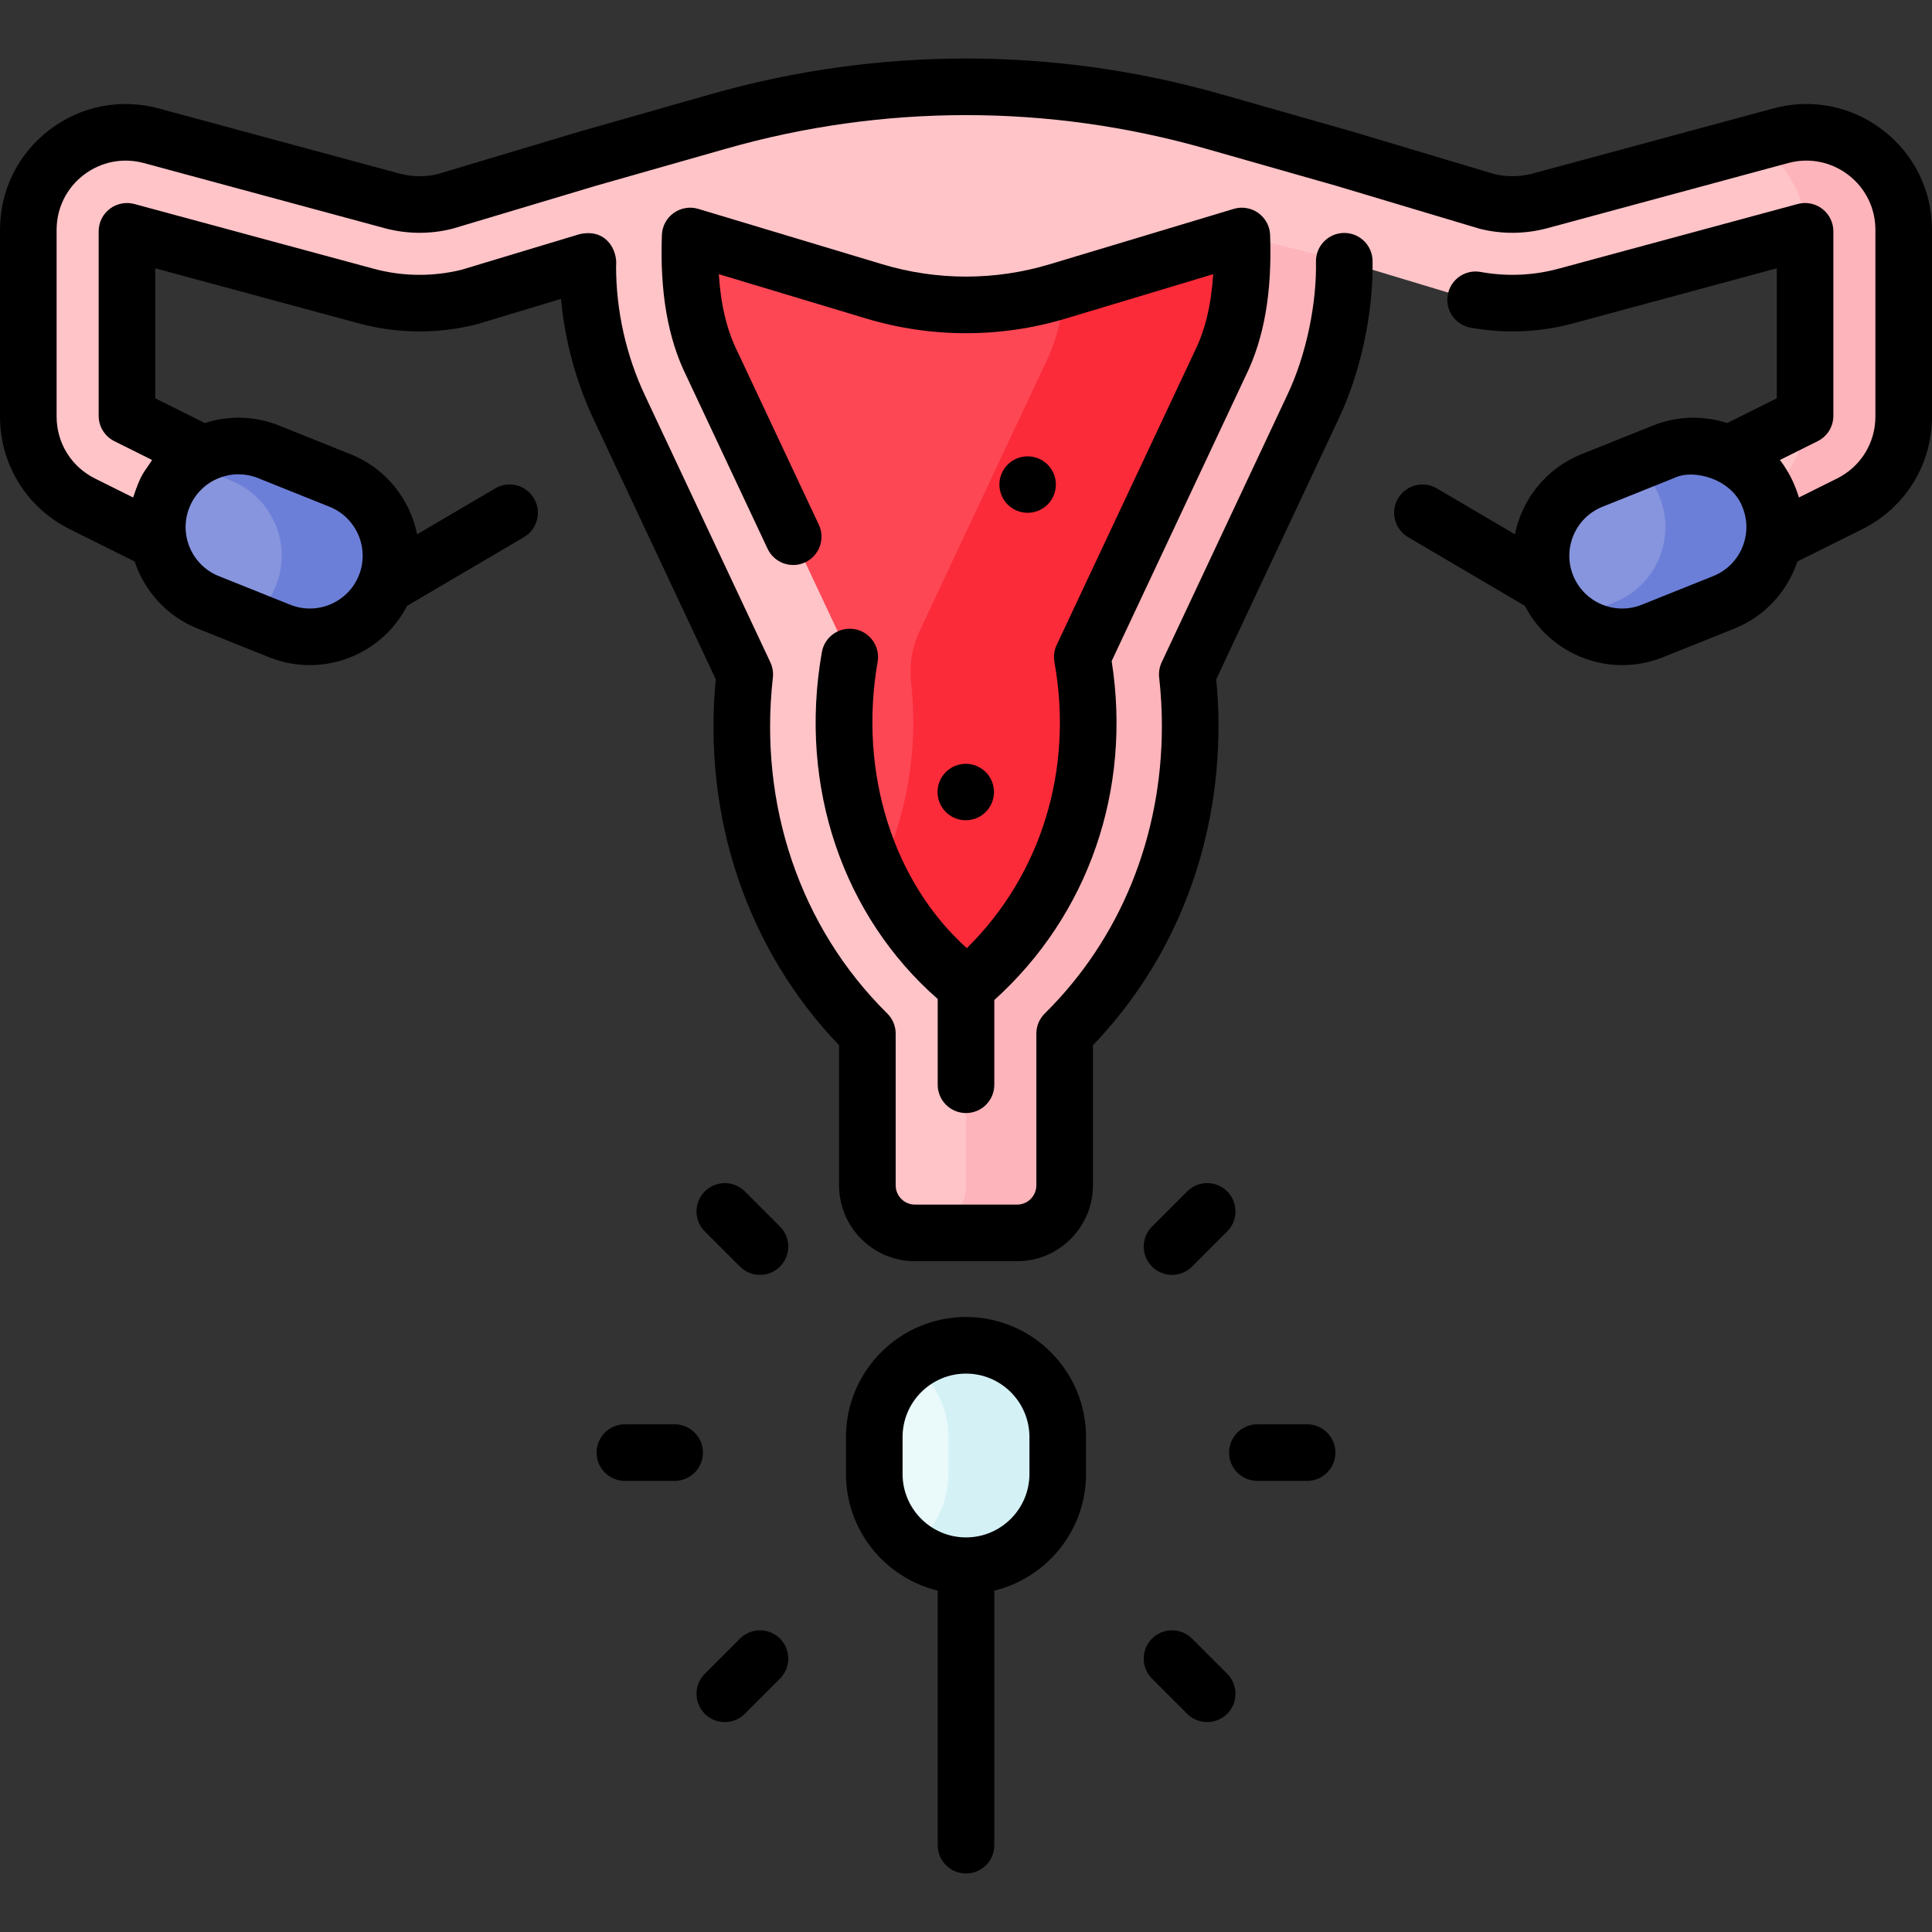
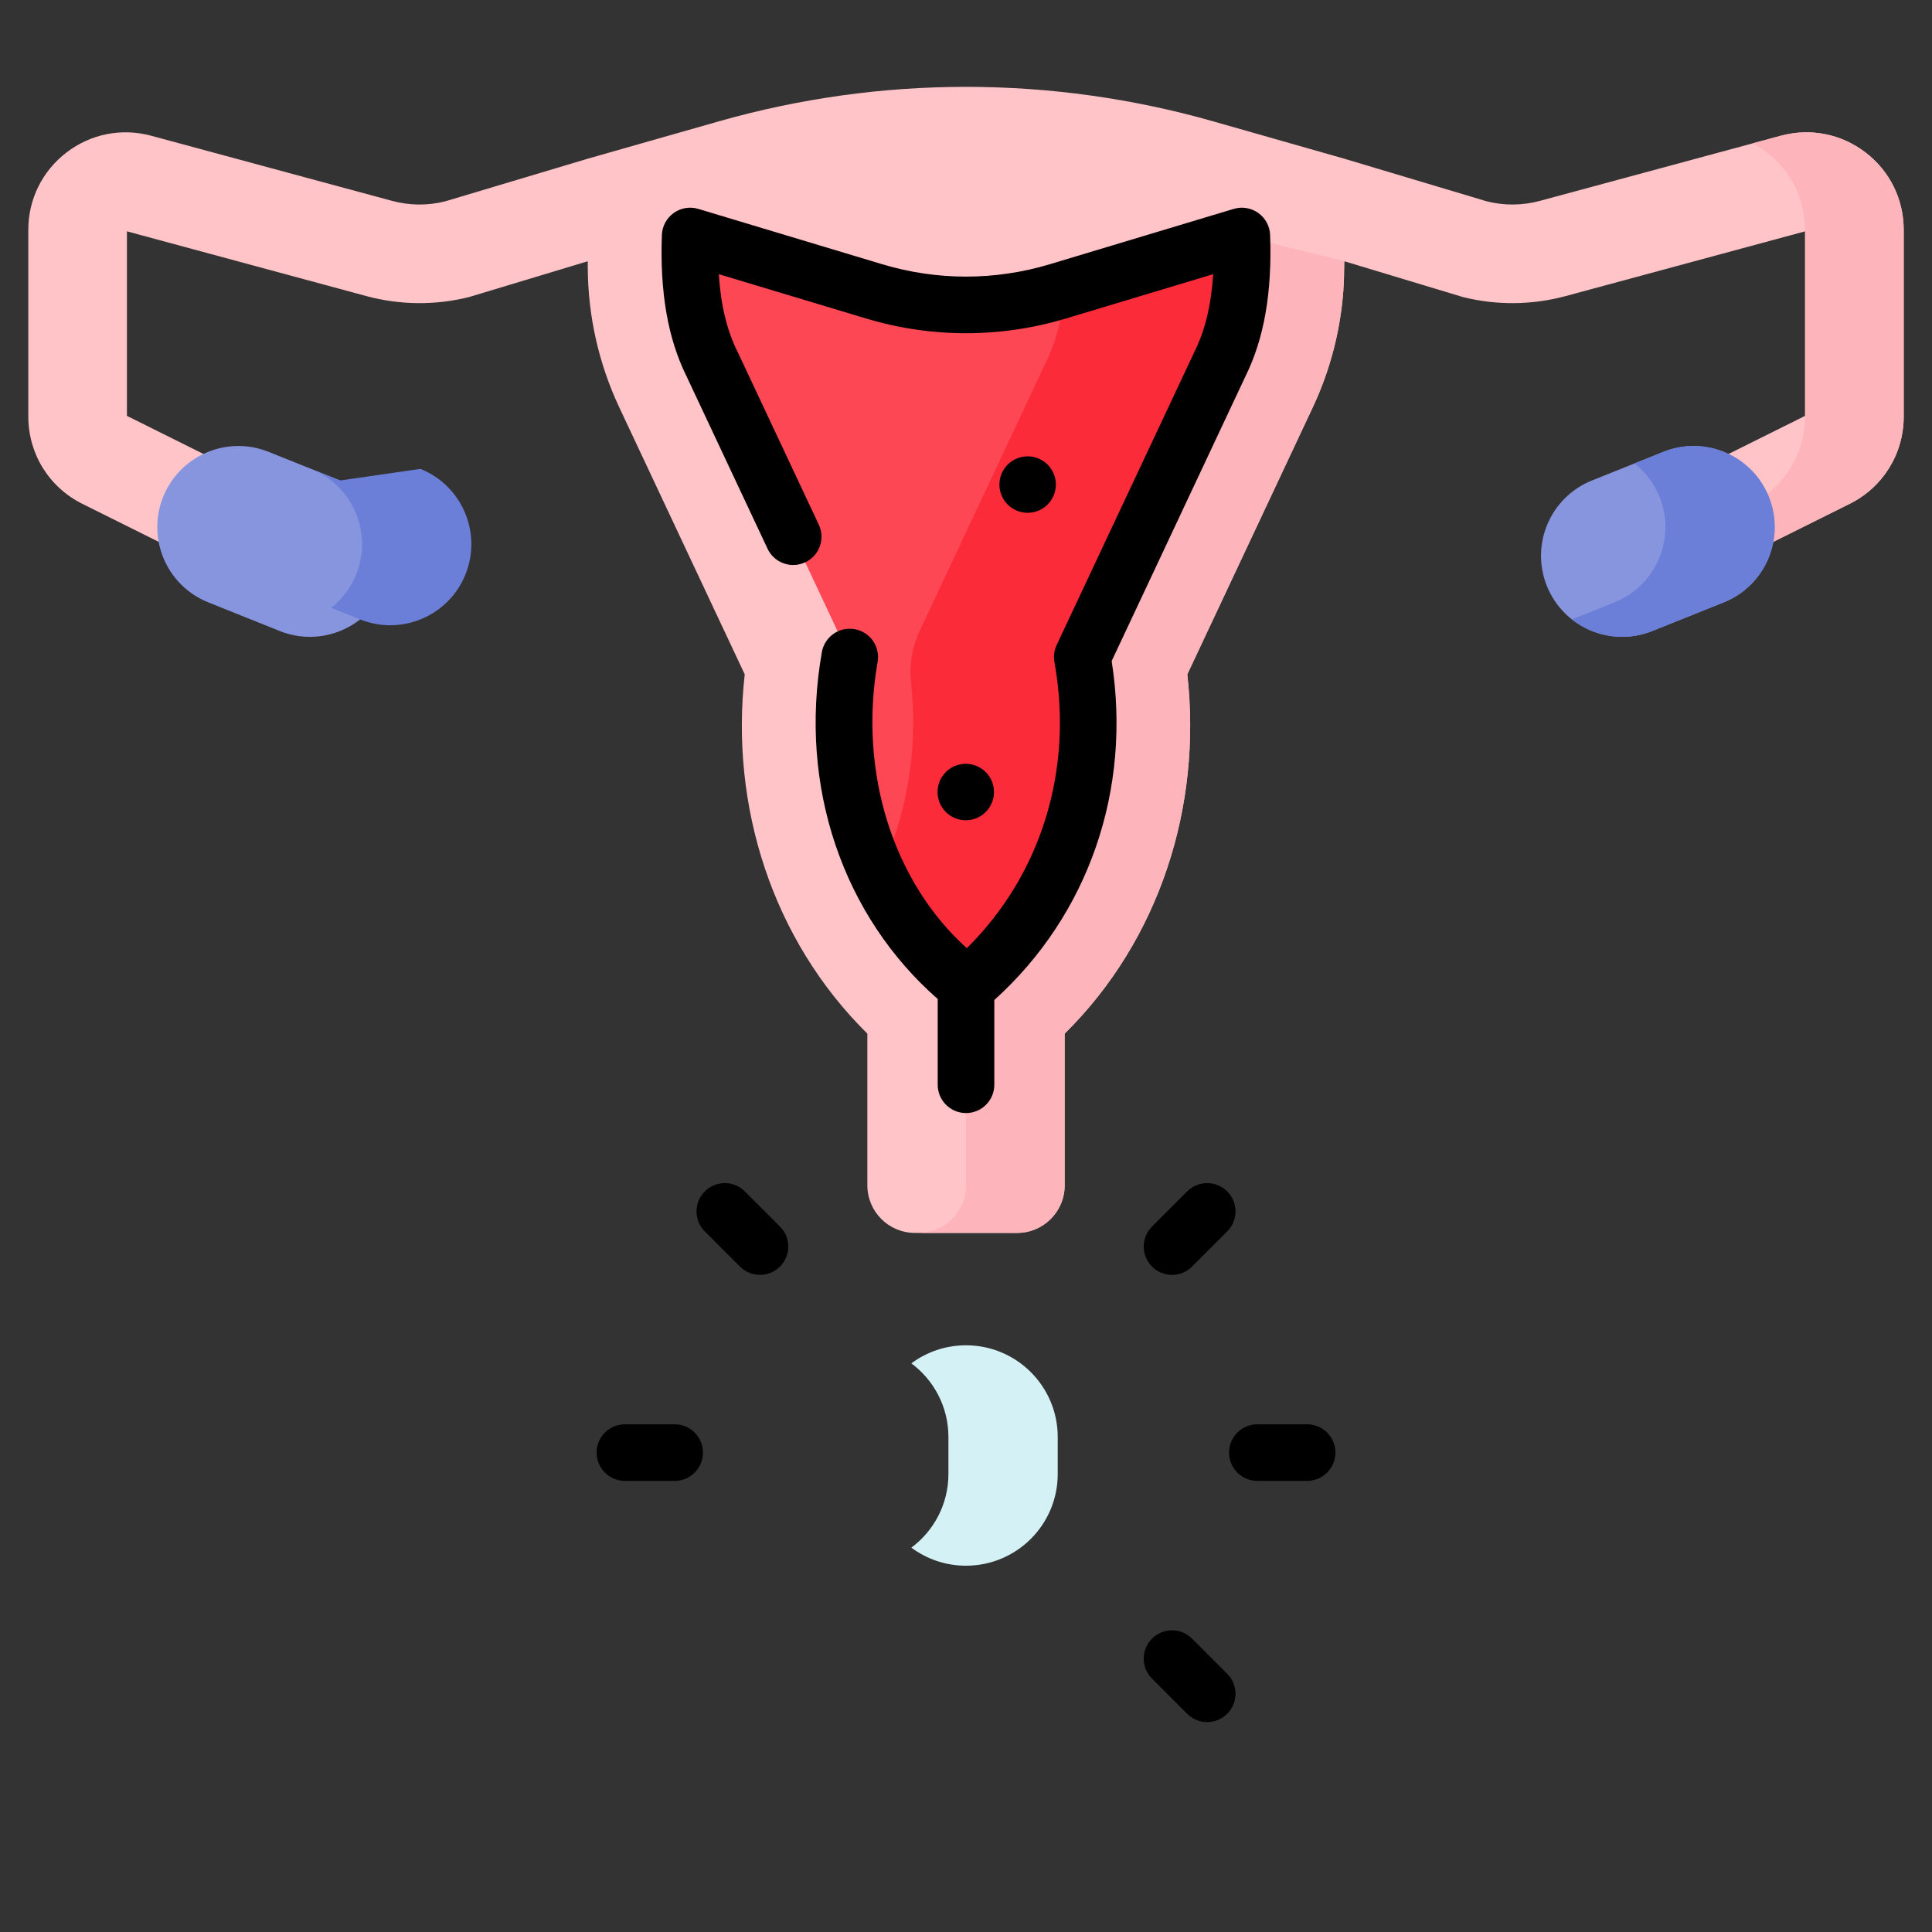
<svg xmlns="http://www.w3.org/2000/svg" id="Capa_1" enable-background="new 0 0 512 512" height="512" viewBox="0 0 512 512" width="512">
  <rect x="0" y="0" width="512" height="512" fill="#333333" stroke="none" />
  <g>
    <g>
      <path d="m494.369 40.398c-6.44-4.929-14.623-6.54-22.445-4.424l-63.858 17.266c-4.573 1.236-9.419 1.281-14.013.129l-37.813-11.314-34.688-9.883c-42.849-12.208-88.255-12.208-131.104 0l-34.688 9.883-37.813 11.315c-4.594 1.151-9.44 1.107-14.013-.129l-63.858-17.267c-7.823-2.116-16.006-.505-22.445 4.424-6.438 4.928-10.131 12.404-10.131 20.513v49.483c0 9.868 5.487 18.729 14.321 23.127l51.957 25.862 11.646-23.397-51.789-25.778v-48.902l63.478 17.164c8.875 2.399 18.276 2.486 27.191.251l31.457-9.49v1.308c0 12.942 2.854 25.724 8.358 37.437l33.24 70.738c-3.929 34.952 7.324 70.344 32.498 95.214v40.198c0 6.963 5.645 12.607 12.607 12.607h27.075c6.963 0 12.607-5.645 12.607-12.607v-40.198c25.174-24.871 36.426-60.263 32.498-95.214l33.24-70.738c5.504-11.713 8.357-24.495 8.357-37.437v-1.308l31.457 9.49c8.914 2.235 18.316 2.148 27.191-.251l63.477-17.164v48.901l-51.789 25.778 11.646 23.397 51.957-25.862c8.834-4.397 14.321-13.259 14.321-23.127v-49.482c-.001-8.109-3.694-15.585-10.132-20.513z" fill="#ffc4c8" />
      <g fill="#fdb4ba">
        <path d="m494.369 40.398c-6.44-4.929-14.623-6.54-22.445-4.424l-7.463 2.018c1.307.685 2.568 1.488 3.768 2.406 6.438 4.928 10.131 12.405 10.131 20.513v.396l.005-.001v48.901l-.005.002v.185c0 9.868-5.487 18.729-14.321 23.127l-31.007 15.434 5.191 10.428 51.957-25.862c8.834-4.397 14.321-13.259 14.321-23.127v-49.483c-.001-8.109-3.694-15.585-10.132-20.513z" />
        <path d="m355.993 77.042.248-7.811-27.141-6.688c0 12.942-.277 22.179-5.781 33.892l-36.503 77.683c3.928 34.952-5.64 62.618-30.815 87.489l.005 52.52c0 6.963-5.645 12.607-12.607 12.607h26.14c6.963 0 12.607-5.645 12.607-12.607v-40.198c25.174-24.871 36.426-60.263 32.498-95.214l33.24-70.738c4.578-9.747 7.316-20.233 8.109-30.935z" />
      </g>
      <path d="m74.129 167.223-18.946-7.595c-11.015-4.415-16.365-16.924-11.949-27.939 4.415-11.015 16.924-16.365 27.939-11.949l18.946 7.595c11.015 4.415 16.365 16.924 11.949 27.939-4.415 11.014-16.924 16.364-27.939 11.949z" fill="#8795de" />
-       <path d="m90.119 127.335-18.946-7.595c-7.394-2.964-15.457-1.522-21.297 3.074l11.278 4.521c11.015 4.415 16.365 16.924 11.949 27.939-1.452 3.621-3.781 6.625-6.641 8.875l7.668 3.074c11.015 4.415 23.523-.935 27.939-11.949 4.414-11.015-.936-23.524-11.95-27.939z" fill="#6c7fd8" />
+       <path d="m90.119 127.335-18.946-7.595l11.278 4.521c11.015 4.415 16.365 16.924 11.949 27.939-1.452 3.621-3.781 6.625-6.641 8.875l7.668 3.074c11.015 4.415 23.523-.935 27.939-11.949 4.414-11.015-.936-23.524-11.95-27.939z" fill="#6c7fd8" />
      <path d="m248.929 254.621c-20.838-20.109-28.787-50.848-23.744-80.503l-36.505-77.685c-5.16-10.386-6.195-22.447-5.78-33.89l48.732 14.663c15.893 4.782 32.842 4.782 48.735 0l48.732-14.663c.413 11.454-.618 23.497-5.781 33.892 0 0-36.503 77.683-36.503 77.683 6.035 33.576-5.72 66.423-30.815 87.489z" fill="#fd4755" />
      <g>
        <path d="m329.099 62.542-46.744 14.065c-.713 6.878-2.315 13.645-5.385 19.827 0 0-24.364 51.851-33.283 70.83-2 4.257-2.749 8.98-2.239 13.656 1.97 18.067-1.177 35.7-8.722 51.159 4.044 8.365 9.44 16.016 16.203 22.542l7.071 6.985c25.094-21.066 36.85-53.913 30.815-87.489 0 0 36.503-77.683 36.503-77.683 5.163-10.394 6.194-22.438 5.781-33.892z" fill="#fb2b3a" />
      </g>
      <path d="m437.871 167.223 18.946-7.595c11.015-4.415 16.365-16.924 11.949-27.939-4.415-11.015-16.924-16.365-27.939-11.949l-18.946 7.595c-11.015 4.415-16.365 16.924-11.949 27.939 4.415 11.014 16.924 16.364 27.939 11.949z" fill="#8795de" />
      <path d="m468.766 131.689c-4.415-11.015-16.924-16.365-27.939-11.949l-7.668 3.074c2.86 2.251 5.19 5.255 6.641 8.875 4.415 11.015-.935 23.523-11.949 27.939l-11.278 4.521c5.84 4.596 13.904 6.038 21.297 3.074l18.946-7.595c11.016-4.415 16.366-16.924 11.95-27.939z" fill="#6c7fd8" />
      <g>
-         <path d="m256 414.928c-13.425 0-24.309-10.883-24.309-24.309v-9.792c0-13.425 10.883-24.309 24.308-24.309 13.425 0 24.308 10.883 24.308 24.309v9.792c.002 13.426-10.882 24.309-24.307 24.309z" fill="#eaf9fa" />
-       </g>
+         </g>
      <path d="m256 356.519c-5.427 0-10.438 1.78-14.483 4.786 5.962 4.43 9.826 11.525 9.826 19.523v9.792c0 7.998-3.864 15.093-9.826 19.523 4.045 3.006 9.056 4.786 14.483 4.786 13.425 0 24.309-10.883 24.309-24.308v-9.792c0-13.426-10.884-24.31-24.309-24.31z" fill="#d4f2f6" />
    </g>
    <g>
      <path d="m336.595 62.273c-.084-2.323-1.239-4.476-3.13-5.829-1.892-1.354-4.304-1.754-6.526-1.083l-48.731 14.663c-14.527 4.371-29.887 4.371-44.414 0l-48.731-14.663c-2.224-.67-4.636-.271-6.525 1.082-1.891 1.353-3.047 3.505-3.131 5.828-.551 15.2 1.582 27.442 6.521 37.424l21.486 45.726c1.762 3.75 6.23 5.358 9.978 3.599 3.749-1.762 5.36-6.229 3.599-9.978l-21.521-45.798c-.023-.05-.047-.099-.071-.147-2.773-5.582-4.396-12.321-4.903-20.437l38.977 11.728c17.355 5.223 35.703 5.223 53.059 0l38.975-11.727c-.509 8.117-2.132 14.857-4.902 20.438-.024.049-.048.098-.071.146l-36.504 77.684c-.661 1.407-.869 2.985-.594 4.517 5.128 28.522-3.517 56.375-23.219 75.831-19.375-17.434-28.775-46.373-23.635-75.9.694-4.084-2.053-7.957-6.136-8.651-4.08-.691-7.957 2.053-8.651 6.136-6.283 35.777 5.796 70.066 30.708 91.88v22.73c0 4.143 3.357 7.5 7.5 7.5s7.5-3.357 7.5-7.5v-22.454c24.949-22.496 36.457-55.668 31.1-89.829l35.473-75.491c4.932-9.981 7.066-22.223 6.519-37.425z" />
-       <path d="m498.923 34.433c-8.317-6.354-18.876-8.43-28.961-5.7l-63.836 17.267c-3.307.886-6.797.933-10.104.135l-37.631-11.267c-.016-.005-.032-.007-.048-.012-.017-.005-.032-.012-.049-.017l-34.689-9.88c-44.229-12.602-90.982-12.604-135.21 0l-34.69 9.88c-.017.005-.032.012-.049.017-.016.005-.032.007-.048.012l-37.631 11.267c-3.305.798-6.795.754-10.09-.132l-63.847-17.269c-10.088-2.73-20.645-.655-28.97 5.704-8.306 6.36-13.07 16.011-13.07 26.475v49.479c0 12.729 7.079 24.165 18.478 29.844l17.205 8.565c2.599 7.818 8.482 14.49 16.709 17.789l18.946 7.595h.001c3.524 1.413 7.164 2.081 10.749 2.081 10.624 0 20.731-5.891 25.786-15.705l30.97-18.208c3.571-2.1 4.764-6.696 2.665-10.267-2.1-3.571-6.699-4.762-10.267-2.665l-20.709 12.176c-1.869-9.267-8.213-17.452-17.624-21.224l-18.946-7.595c-6.524-2.615-13.45-2.678-19.67-.668l-13.153-6.55v-34.458l54.014 14.611c10.098 2.729 20.807 2.828 30.968.285.115-.029.23-.061.345-.095l22.202-6.697c1.018 11.047 3.958 21.953 8.664 31.956l32.353 68.851c-3.517 36.53 8.311 71.59 32.676 96.984v37.126c0 11.089 9.017 20.11 20.1 20.11h27.08c11.083 0 20.1-9.021 20.1-20.11v-37.126c21.48-22.385 33.271-52.313 33.271-84.645 0-4.071-.2-8.212-.595-12.339l32.351-68.848c5.76-11.997 9.301-27.92 9.074-41.933 0-4.143-3.357-7.5-7.5-7.5s-7.5 3.357-7.5 7.5c.239 10.894-2.473 24.727-7.648 35.55l-33.24 70.74c-.59 1.255-.819 2.648-.665 4.026.48 4.277.724 8.585.724 12.803 0 29.391-11.023 56.465-31.041 76.234-1.427 1.409-2.229 3.331-2.229 5.336v40.2c0 2.817-2.288 5.11-5.1 5.11h-27.08c-2.812 0-5.1-2.293-5.1-5.11v-40.2c0-2.005-.803-3.927-2.229-5.336-23.068-22.784-34.119-55.236-30.317-89.036.155-1.378-.075-2.772-.665-4.027l-33.242-70.744c-5.002-10.632-7.646-22.471-7.646-34.236.457-4.211-2.642-10.144-9.755-8.463l-31.193 9.409c-7.633 1.881-15.667 1.793-23.242-.256l-63.472-17.17c-2.253-.605-4.662-.134-6.517 1.284-1.854 1.42-2.941 3.621-2.941 5.956v48.9c0 2.845 1.61 5.445 4.156 6.714l10.001 4.981c-2.115 3.423-2.76 3.114-5.024 9.944l-10.108-5.032c-6.275-3.123-10.17-9.413-10.17-16.416v-49.48c0-5.758 2.62-11.067 7.183-14.561 4.578-3.498 10.387-4.644 15.939-3.14l63.863 17.273c5.813 1.56 11.962 1.616 17.783.163.111-.028.223-.059.333-.092l37.756-11.304 34.649-9.868c41.536-11.836 85.449-11.836 126.989 0l34.648 9.868 37.756 11.304c.11.033.222.063.333.092 5.821 1.454 11.97 1.397 17.797-.166l63.852-17.271c5.553-1.502 11.357-.357 15.931 3.136 4.568 3.499 7.188 8.809 7.188 14.566v49.479c0 7.003-3.895 13.293-10.163 16.416l-10.111 5.033c-.826-2.691-2.1-6.063-5.023-9.944l10.001-4.98c2.547-1.269 4.156-3.869 4.156-6.714v-48.9c0-2.335-1.087-4.536-2.941-5.956-1.854-1.419-4.265-1.89-6.517-1.284l-63.47 17.17c-6.641 1.796-13.739 2.085-20.528.84-4.08-.751-7.982 1.95-8.73 6.023-.747 4.074 1.949 7.982 6.023 8.73 8.976 1.646 18.364 1.262 27.15-1.113l54.013-14.611v34.458l-13.153 6.55c-6.219-2.009-13.145-1.946-19.671.668l-18.945 7.595c-9.41 3.773-15.755 11.957-17.623 21.225l-20.71-12.176c-3.567-2.096-8.167-.906-10.267 2.665-2.099 3.57-.906 8.167 2.665 10.267l30.97 18.208c5.054 9.814 15.16 15.705 25.786 15.705 3.584 0 7.226-.669 10.749-2.081h.001l18.946-7.596c8.227-3.298 14.11-9.97 16.709-17.788l17.207-8.566c11.397-5.678 18.476-17.114 18.476-29.843v-49.48c0-10.464-4.764-20.115-13.077-26.48zm-430.541 92.269 18.945 7.595c7.159 2.869 10.648 11.028 7.78 18.187-2.87 7.158-11.027 10.646-18.188 7.778h.001l-18.946-7.594c-7.158-2.87-10.647-11.029-7.779-18.188 2.869-7.159 11.032-10.647 18.187-7.778zm385.644 25.964-18.946 7.595h.001c-7.16 2.872-15.318-.62-18.188-7.777-2.869-7.159.62-15.318 7.779-18.188l18.944-7.595c5.283-2.621 15.447.342 18.188 7.777 2.87 7.16-.619 15.319-7.778 18.188z" />
-       <path d="m256 349.019c-17.539 0-31.809 14.27-31.809 31.809v9.792c0 14.955 10.378 27.526 24.309 30.907v67.465c0 4.143 3.357 7.5 7.5 7.5s7.5-3.357 7.5-7.5v-67.465c13.931-3.381 24.309-15.952 24.309-30.907v-9.792c0-17.54-14.27-31.809-31.809-31.809zm16.809 41.601c0 9.269-7.54 16.809-16.809 16.809s-16.809-7.54-16.809-16.809v-9.792c0-9.269 7.54-16.809 16.809-16.809s16.809 7.54 16.809 16.809z" />
-       <path d="m196.1 434.248-9.321 9.321c-2.929 2.93-2.929 7.678 0 10.607 1.465 1.464 3.385 2.196 5.304 2.196s3.839-.732 5.304-2.196l9.321-9.321c2.929-2.93 2.929-7.678 0-10.607-2.931-2.927-7.679-2.927-10.608 0z" />
      <path d="m178.79 377.454h-13.184c-4.143 0-7.5 3.357-7.5 7.5s3.357 7.5 7.5 7.5h13.184c4.143 0 7.5-3.357 7.5-7.5s-3.357-7.5-7.5-7.5z" />
      <path d="m197.386 315.733c-2.93-2.928-7.678-2.928-10.607 0-2.929 2.93-2.929 7.678 0 10.607l9.321 9.321c1.465 1.464 3.385 2.196 5.304 2.196s3.839-.732 5.304-2.196c2.929-2.93 2.929-7.678 0-10.607z" />
      <path d="m310.597 337.858c1.919 0 3.839-.732 5.304-2.196l9.321-9.321c2.929-2.93 2.929-7.678 0-10.607-2.93-2.928-7.678-2.928-10.607 0l-9.321 9.321c-2.929 2.93-2.929 7.678 0 10.607 1.464 1.463 3.384 2.196 5.303 2.196z" />
      <path d="m346.394 377.454h-13.184c-4.143 0-7.5 3.357-7.5 7.5s3.357 7.5 7.5 7.5h13.184c4.143 0 7.5-3.357 7.5-7.5s-3.358-7.5-7.5-7.5z" />
      <path d="m315.901 434.247c-2.93-2.928-7.678-2.928-10.607 0-2.929 2.93-2.929 7.678 0 10.607l9.321 9.321c1.465 1.464 3.385 2.196 5.304 2.196s3.839-.732 5.304-2.196c2.929-2.93 2.929-7.678 0-10.607z" />
      <ellipse cx="272.234" cy="128.408" rx="7.479" ry="7.479" transform="matrix(.383 -.924 .924 .383 49.421 330.78)" />
      <ellipse cx="256" cy="209.868" rx="7.479" ry="7.479" transform="matrix(.987 -.16 .16 .987 -30.312 43.717)" />
    </g>
  </g>
</svg>